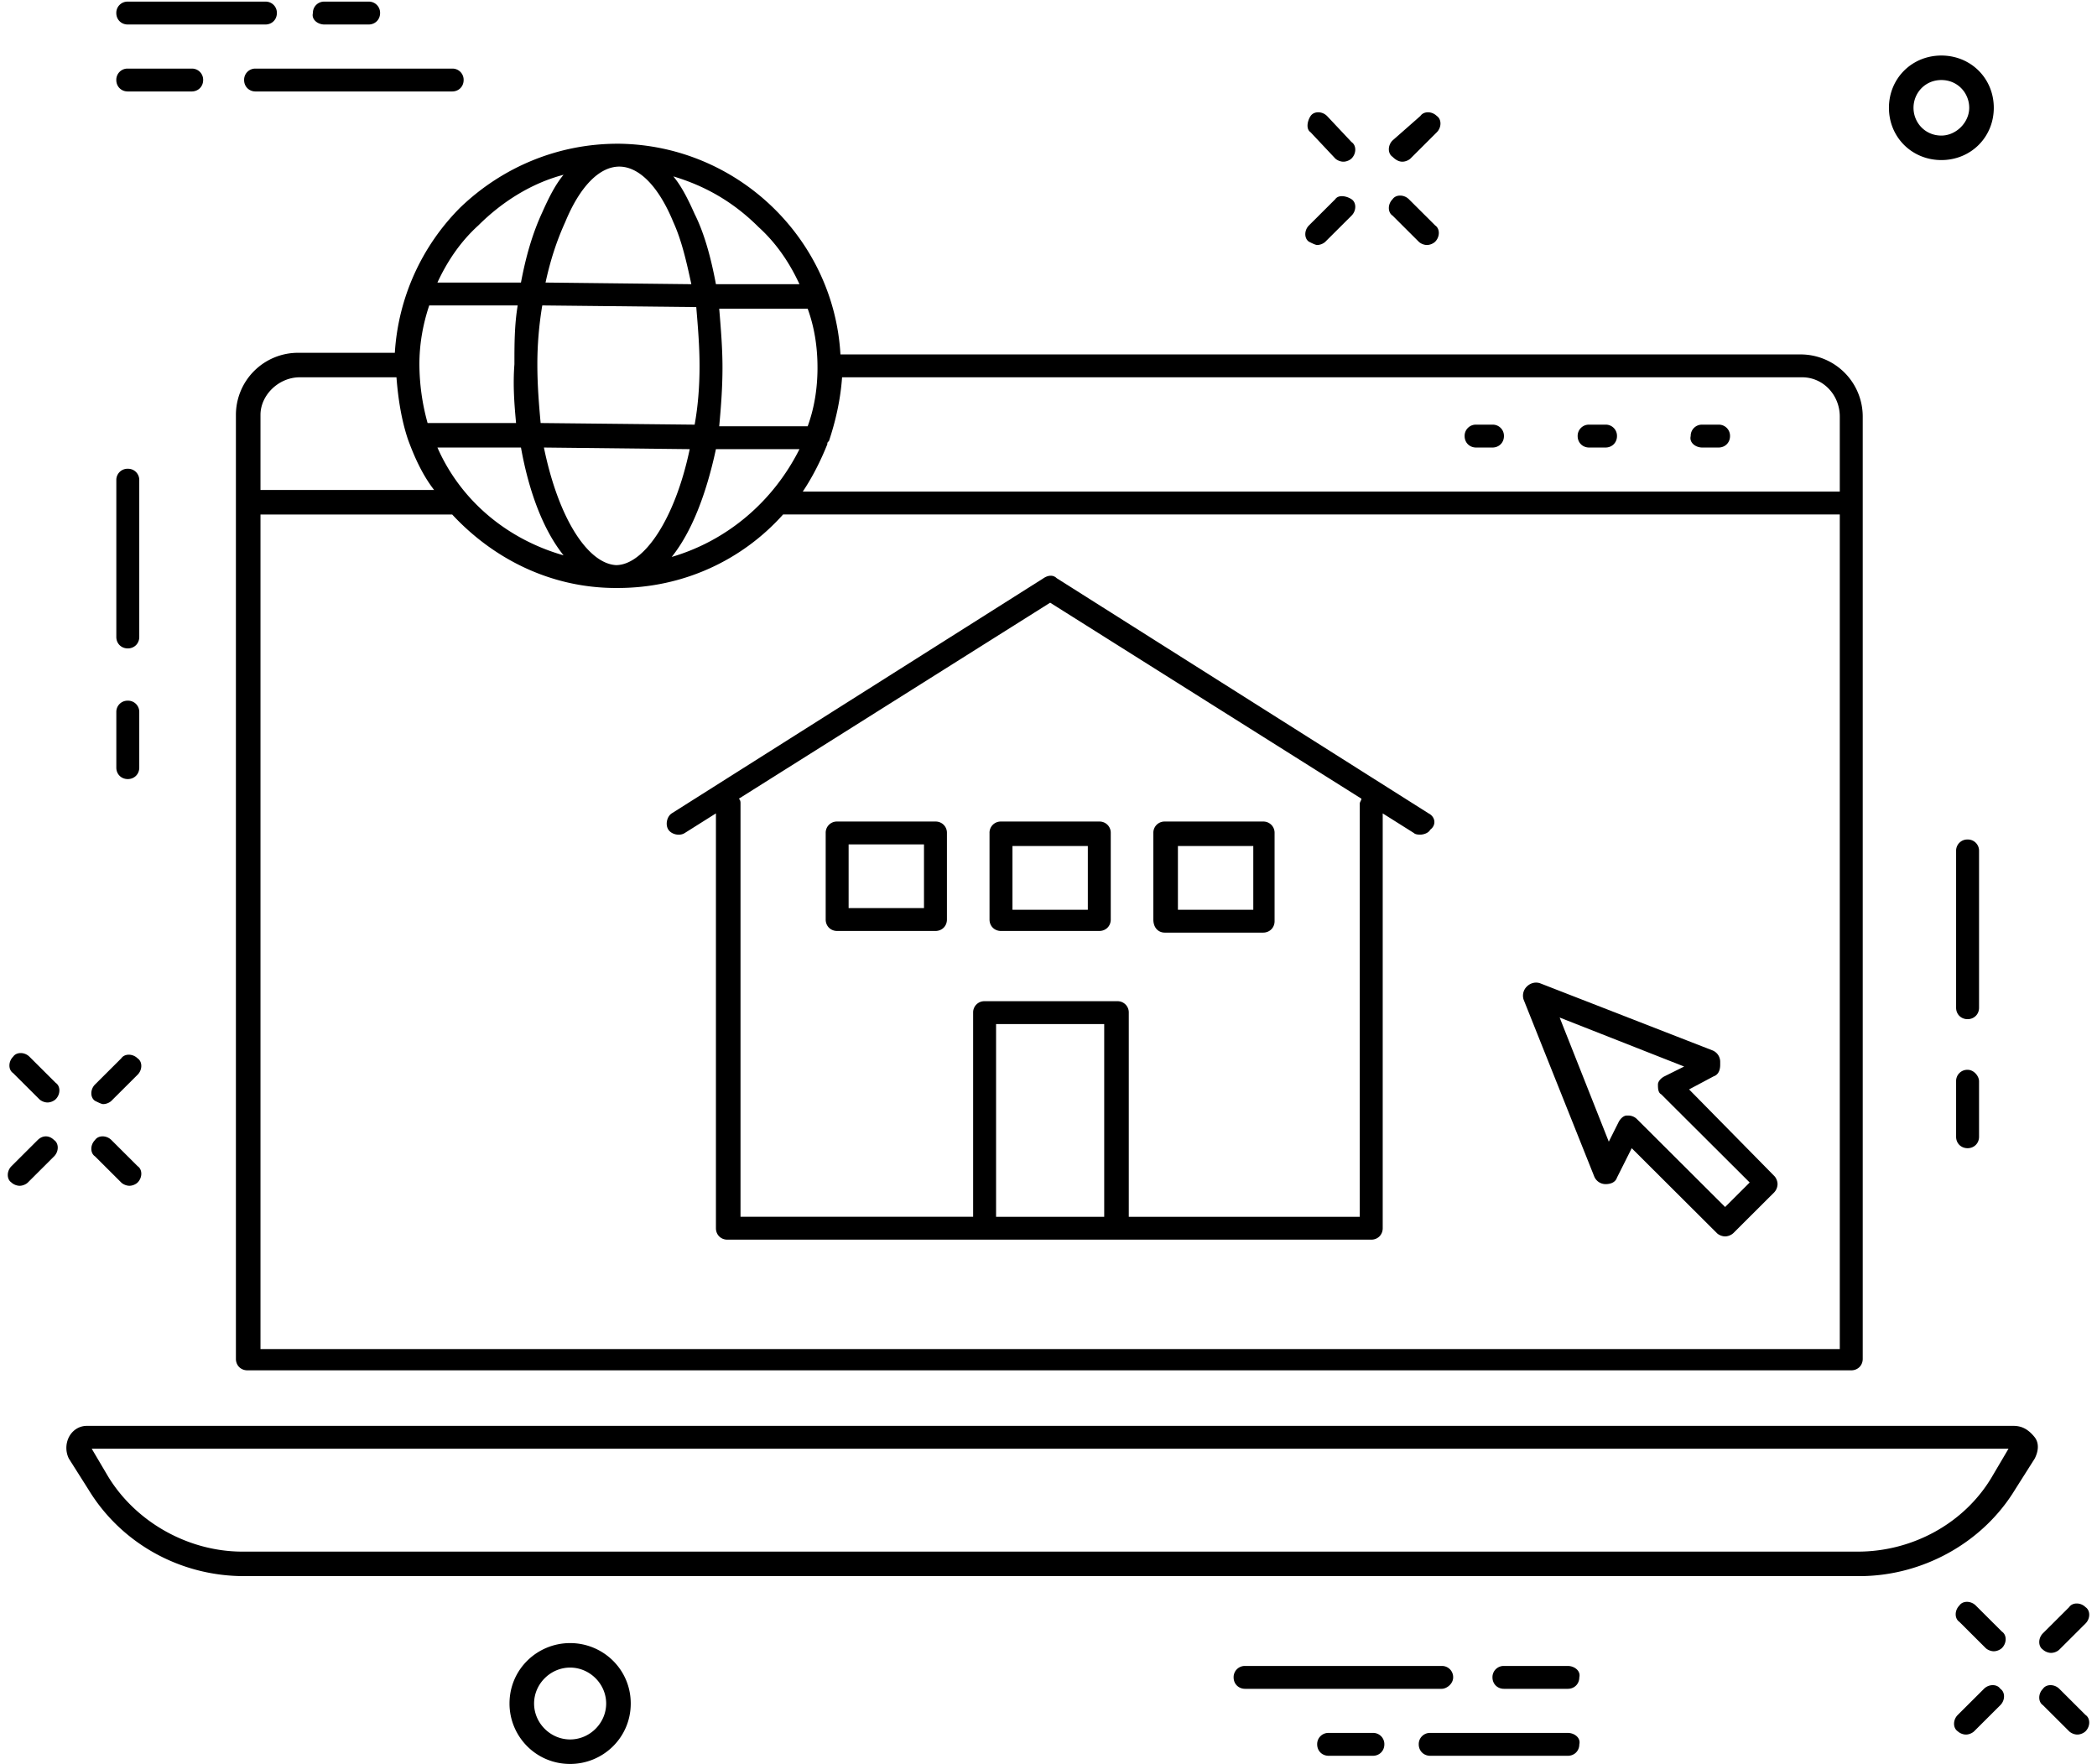
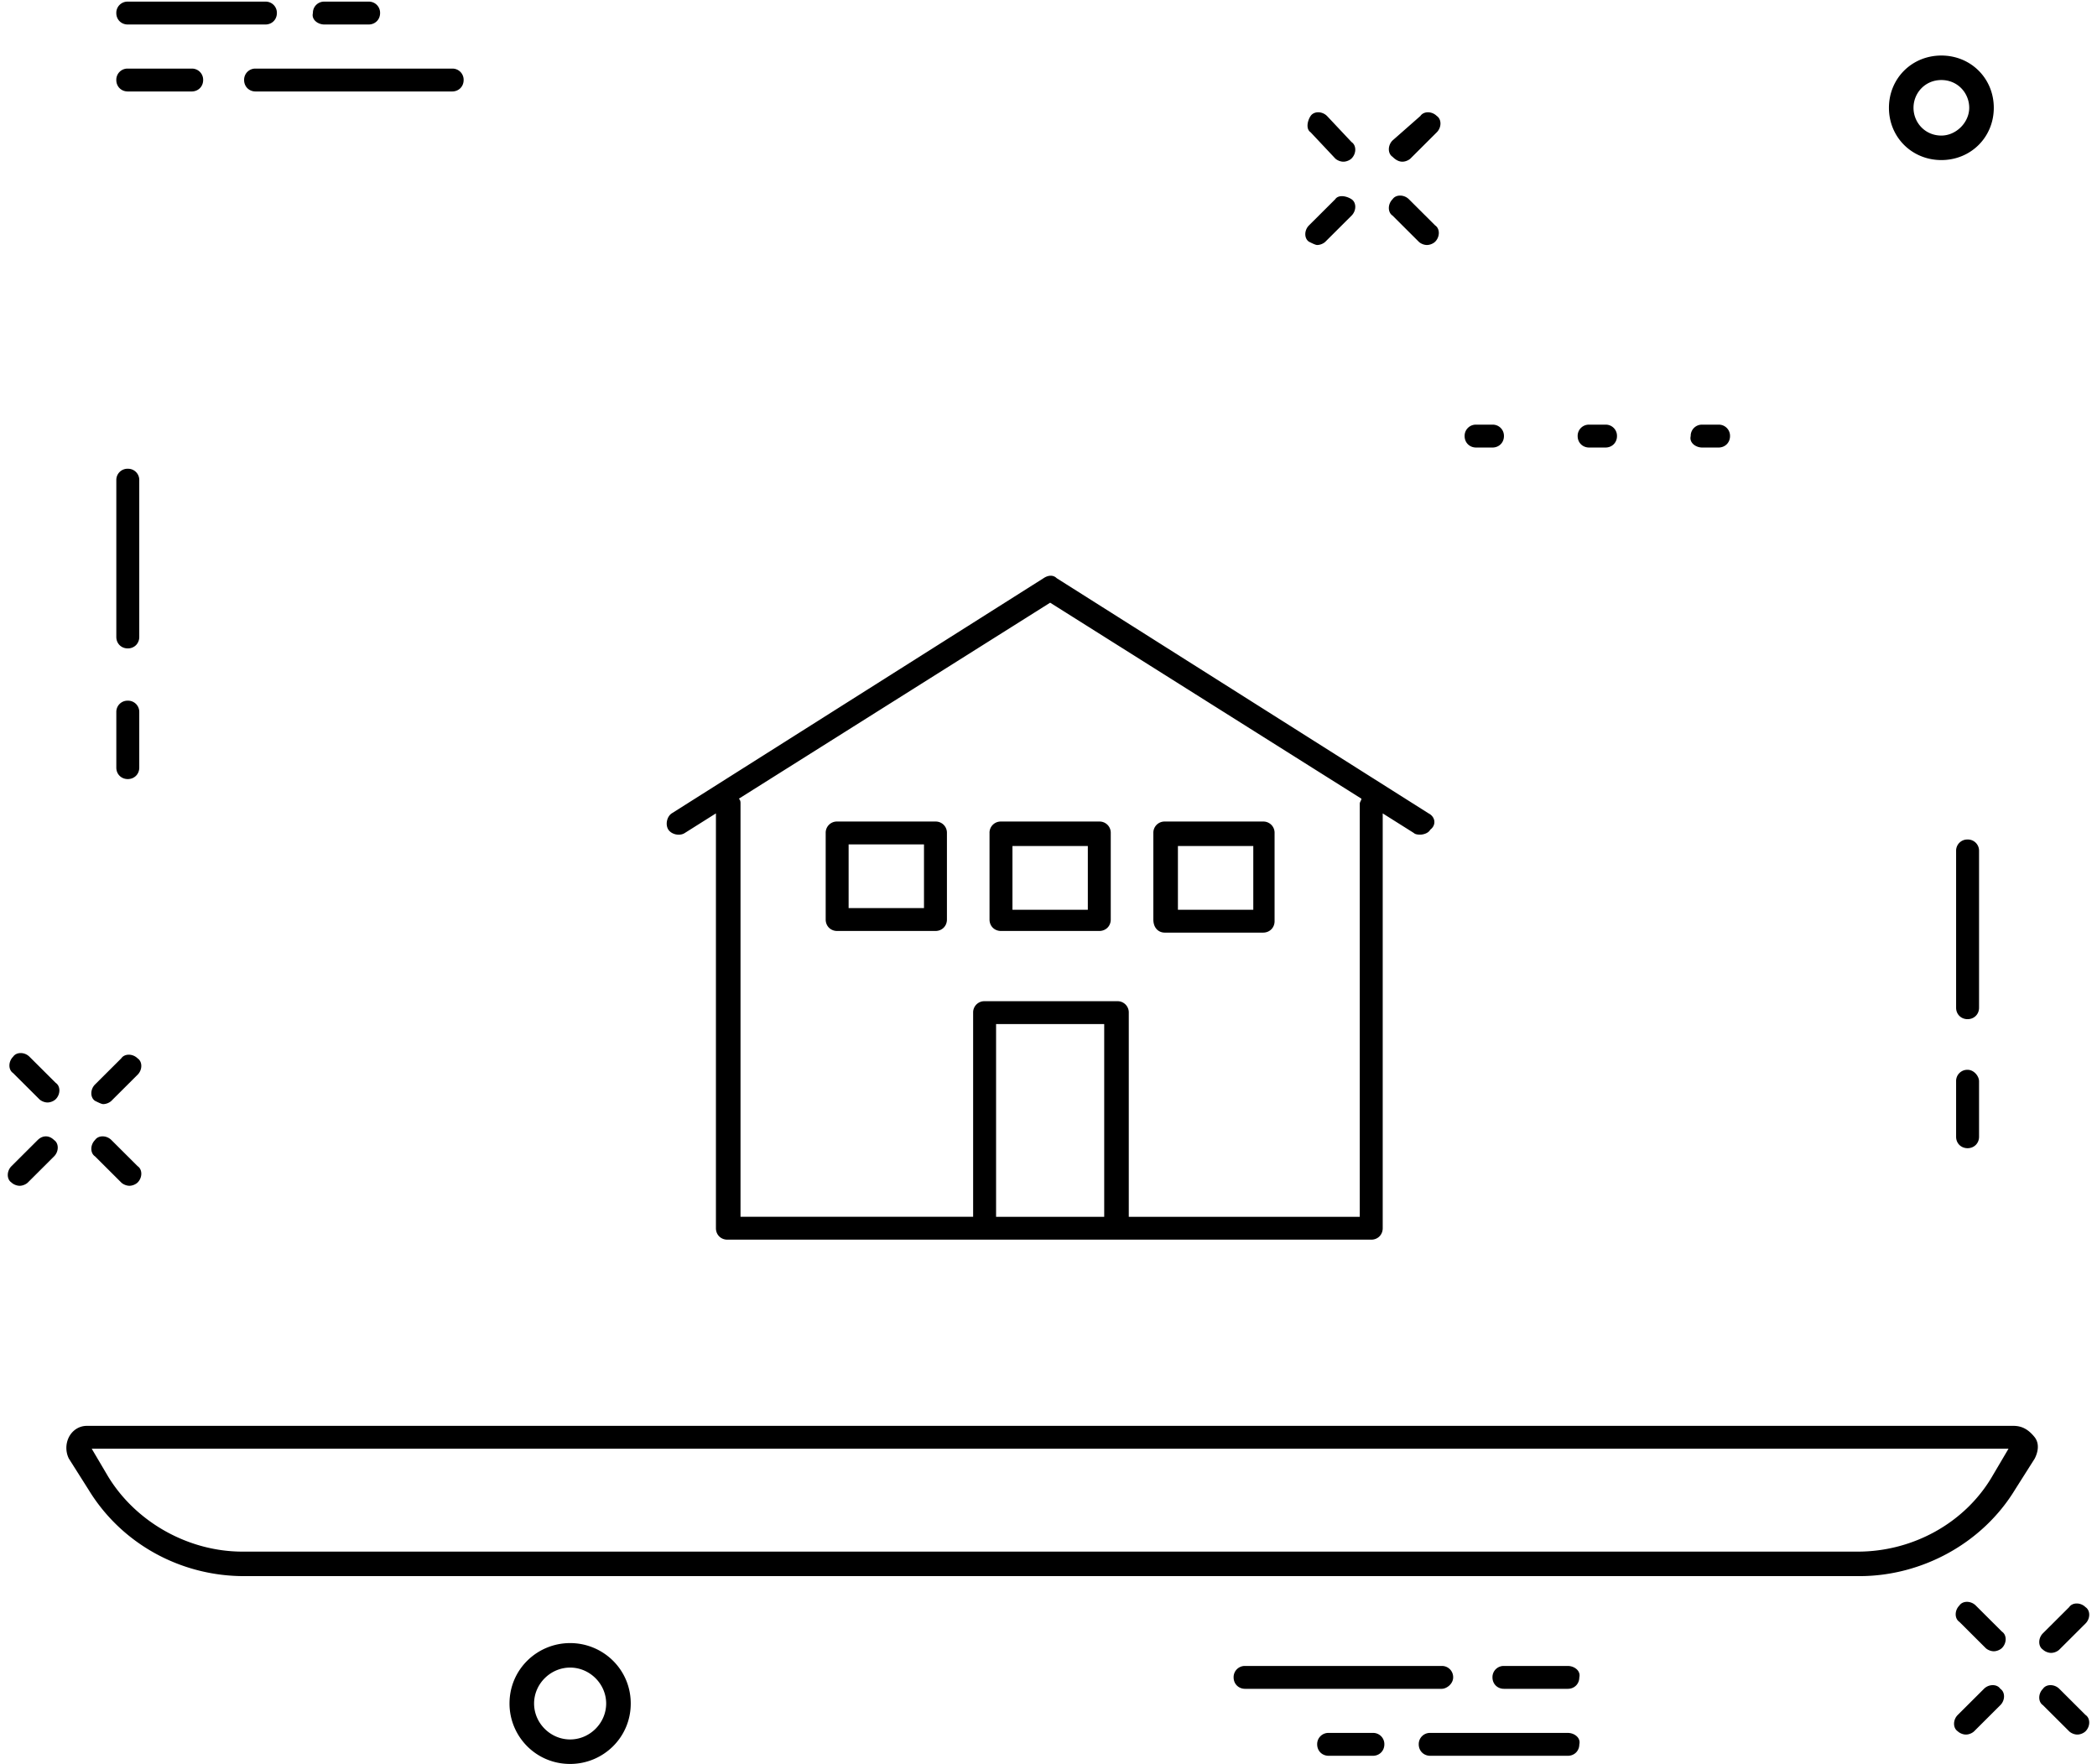
<svg xmlns="http://www.w3.org/2000/svg" width="170" height="143" viewBox="0 0 170 143">
  <g fill="none" fill-rule="evenodd">
    <path fill="#FFF" d="M-1254-189H668v661h-1922z" />
    <g fill="#000" fill-rule="nonzero">
-       <path d="M136.93 88.316l1.992-1.06c.398-.132.531-.53.531-.926v-.265a.996.996 0 0 0-.664-.927l-13.945-5.429c-.399-.132-.797 0-1.063.265a1.028 1.028 0 0 0-.265 1.06l5.71 14.3a.999.999 0 0 0 .93.661c.399 0 .797-.132.93-.53l1.195-2.383 6.906 6.886c.133.132.399.264.665.264.265 0 .53-.132.664-.264l3.32-3.31a1.01 1.01 0 0 0 .266-.663c0-.264-.133-.53-.266-.662l-6.906-7.017zm2.922 9.533l-7.172-7.15a1.016 1.016 0 0 0-.664-.265h-.133c-.266 0-.531.265-.664.53l-.797 1.589-3.984-10.063 10.093 3.972-1.594.794c-.265.133-.53.398-.53.663 0 .264 0 .662.265.794l7.172 7.15-1.992 1.986z" />
-       <path d="M32.008 28.6h-7.836a5.037 5.037 0 0 0-5.047 5.031v76.532c0 .53.398.927.93.927h130.023c.531 0 .93-.397.93-.927v-76.4a5.037 5.037 0 0 0-5.047-5.03H68.133c-.531-9.402-8.367-16.949-17.93-17.081h-.133c-4.78 0-9.297 1.854-12.75 5.164A18.253 18.253 0 0 0 32.008 28.6zm18.195-15.094c1.594 0 3.188 1.588 4.383 4.501.664 1.457 1.062 3.178 1.46 5.032l-11.82-.133c.399-1.853.93-3.442 1.594-4.899 1.196-2.913 2.79-4.501 4.383-4.501zm6.242 11.387c.133 1.588.266 3.177.266 4.766 0 1.722-.133 3.31-.398 4.767l-12.485-.132c-.133-1.457-.266-3.046-.266-4.767 0-1.589.133-3.178.399-4.767l12.484.133zM54.453 45.15c1.594-1.986 2.79-5.032 3.586-8.739h6.773c-2.124 4.237-5.843 7.415-10.359 8.739zM35.461 36.28h6.773c.664 3.707 1.86 6.752 3.453 8.739-4.648-1.325-8.367-4.502-10.226-8.74zm8.633 0l11.82.132c-1.195 5.694-3.719 9.401-5.977 9.401-2.257-.132-4.648-3.707-5.843-9.533zm22.18-6.488c0 1.721-.266 3.31-.797 4.766h-7.172c.133-1.456.265-3.045.265-4.766 0-1.59-.133-3.178-.265-4.767h7.172c.53 1.456.796 3.045.796 4.767zm-24.438 4.502h-7.172A17.969 17.969 0 0 1 34 29.527c0-1.589.266-3.178.797-4.767h7.172c-.266 1.59-.266 3.178-.266 4.767-.133 1.721 0 3.31.133 4.767zm-17.531-3.708h7.836c.132 1.721.398 3.443.93 5.032.53 1.456 1.195 2.913 2.124 4.104H21.117v-6.09c0-1.59 1.461-3.046 3.188-3.046zm-3.188 78.783v-67.66h15.54c3.32 3.574 7.968 5.958 13.28 5.958h.133c5.313 0 10.094-2.251 13.414-5.959h85.664v67.66H21.118zm128.031-75.605v6.09h-84.07c.797-1.191 1.461-2.515 1.992-3.84 0-.132 0-.132.133-.264.531-1.589.93-3.31 1.063-5.164h77.828c1.726 0 3.054 1.457 3.054 3.178zM64.813 23.039h-6.774c-.398-2.119-.93-4.105-1.727-5.694-.53-1.191-1.062-2.25-1.726-3.045 2.656.794 4.914 2.119 6.906 4.105 1.461 1.324 2.524 2.913 3.32 4.634zm-19.126-8.871c-.664.794-1.195 1.853-1.726 3.045-.797 1.721-1.328 3.575-1.727 5.693h-6.773c.797-1.72 1.86-3.31 3.32-4.634 1.992-1.986 4.383-3.442 6.907-4.104z" />
      <path d="M128.828 36.28h1.328c.531 0 .93-.398.93-.927a.906.906 0 0 0-.93-.927h-1.328a.906.906 0 0 0-.93.927c0 .53.399.927.93.927zM137.992 36.28h1.328c.532 0 .93-.398.93-.927a.906.906 0 0 0-.93-.927h-1.328a.906.906 0 0 0-.93.927c-.132.53.399.927.93.927zM119.664 36.28h1.328c.531 0 .93-.398.93-.927a.906.906 0 0 0-.93-.927h-1.328a.906.906 0 0 0-.93.927c0 .53.399.927.93.927zM163.227 115.592H7.039c-.664 0-1.195.397-1.46.927a1.959 1.959 0 0 0 0 1.72l1.593 2.517c2.656 4.369 7.437 7.017 12.617 7.017h130.953c5.047 0 9.961-2.648 12.617-7.017l1.594-2.516c.266-.53.399-1.192 0-1.721-.531-.663-1.062-.927-1.726-.927zm-1.727 4.104c-2.258 3.84-6.508 6.091-10.89 6.091H19.655c-4.383 0-8.633-2.383-10.89-6.09l-1.329-2.252h155.391l-1.328 2.251zM10.36 52.566c.53 0 .93-.397.93-.927V38.928a.906.906 0 0 0-.93-.927.906.906 0 0 0-.93.927v12.71c0 .53.398.928.93.928zM10.36 63.158c.53 0 .93-.397.93-.927V57.73a.906.906 0 0 0-.93-.927.906.906 0 0 0-.93.927v4.501c0 .53.398.927.93.927zM160.438 68.984a.906.906 0 0 0-.93-.927.906.906 0 0 0-.93.927v12.711c0 .53.399.927.93.927s.93-.397.93-.927v-12.71zM159.508 86.727a.906.906 0 0 0-.93.927v4.502c0 .53.399.926.93.926s.93-.397.93-.926v-4.502c0-.398-.399-.927-.93-.927zM46.219 133.202c-2.657 0-4.914 2.118-4.914 4.899 0 2.648 2.125 4.899 4.914 4.899 2.656 0 4.914-2.119 4.914-4.9 0-2.78-2.258-4.898-4.914-4.898zm0 7.812c-1.594 0-2.922-1.324-2.922-2.913 0-1.589 1.328-2.913 2.922-2.913 1.593 0 2.922 1.324 2.922 2.913 0 1.589-1.328 2.913-2.922 2.913zM157.383 12.976c2.39 0 4.25-1.854 4.25-4.237s-1.86-4.237-4.25-4.237c-2.39 0-4.25 1.854-4.25 4.237s1.86 4.237 4.25 4.237zm0-6.488c1.328 0 2.258 1.06 2.258 2.25 0 1.193-1.063 2.252-2.258 2.252-1.328 0-2.258-1.06-2.258-2.251 0-1.192.93-2.251 2.258-2.251zM19.79 6.488c0 .53.398.927.929.927h15.937c.532 0 .93-.397.93-.927a.906.906 0 0 0-.93-.927H20.72a.906.906 0 0 0-.93.927zM10.36 7.415h5.18c.53 0 .929-.397.929-.927a.906.906 0 0 0-.93-.927h-5.18a.906.906 0 0 0-.93.927c0 .53.4.927.93.927zM10.36 1.986h11.156c.53 0 .93-.397.93-.927a.906.906 0 0 0-.93-.927H10.359a.906.906 0 0 0-.93.927c0 .53.4.927.93.927zM26.297 1.986h3.586c.531 0 .93-.397.93-.927a.906.906 0 0 0-.93-.927h-3.586a.906.906 0 0 0-.93.927c-.133.53.399.927.93.927zM117.805 135.982a.906.906 0 0 0-.93-.926h-15.938a.906.906 0 0 0-.93.926c0 .53.4.927.93.927h15.938c.398 0 .93-.397.93-.927zM127.102 135.056h-5.18a.906.906 0 0 0-.93.926c0 .53.399.927.93.927h5.18c.53 0 .93-.397.93-.927.132-.53-.4-.926-.93-.926zM127.102 140.484h-11.157a.906.906 0 0 0-.93.927c0 .53.4.927.93.927h11.157c.53 0 .93-.397.93-.927.132-.53-.4-.927-.93-.927zM111.297 140.484h-3.586a.906.906 0 0 0-.93.927c0 .53.399.927.93.927h3.586c.531 0 .93-.397.93-.927a.906.906 0 0 0-.93-.927zM108.242 12.844c.133.132.399.264.664.264.266 0 .531-.132.664-.264.399-.398.399-1.06 0-1.325l-1.992-2.118c-.398-.397-1.062-.397-1.328 0s-.398 1.06 0 1.324l1.992 2.119zM115.016 19.596c.132.133.398.265.664.265.265 0 .53-.132.664-.265.398-.397.398-1.059 0-1.324l-2.125-2.118c-.399-.398-1.063-.398-1.328 0-.399.397-.399 1.059 0 1.324l2.125 2.118zM106.781 19.861c.266 0 .531-.132.664-.265l2.125-2.118c.399-.397.399-1.06 0-1.324-.398-.265-1.062-.398-1.328 0l-2.125 2.118c-.398.397-.398 1.06 0 1.324.266.133.531.265.664.265zM113.688 13.108c.265 0 .53-.132.664-.264l2.125-2.119c.398-.397.398-1.06 0-1.324-.399-.397-1.063-.397-1.329 0l-2.257 1.986c-.399.397-.399 1.06 0 1.324.265.265.53.397.796.397zM160.172 130.156c-.399-.397-1.063-.397-1.328 0-.399.398-.399 1.06 0 1.325l2.125 2.118c.133.132.398.265.664.265.265 0 .531-.133.664-.265.398-.397.398-1.06 0-1.324l-2.125-2.119zM166.945 136.91c-.398-.398-1.062-.398-1.328 0-.398.396-.398 1.059 0 1.323l2.125 2.119c.133.132.399.265.664.265.266 0 .531-.133.664-.265.399-.397.399-1.06 0-1.324l-2.125-2.119zM160.836 136.91l-2.125 2.118c-.399.397-.399 1.059 0 1.324.133.132.398.265.664.265s.531-.133.664-.265l2.125-2.119c.399-.397.399-1.059 0-1.324-.266-.397-.93-.397-1.328 0zM166.281 133.996c.266 0 .531-.132.664-.265l2.125-2.118c.399-.397.399-1.06 0-1.324-.398-.397-1.062-.397-1.328 0l-2.125 2.118c-.398.398-.398 1.06 0 1.324.133.133.399.265.664.265zM2.39 85.668c-.398-.398-1.062-.398-1.328 0-.398.397-.398 1.059 0 1.324l2.125 2.118c.133.133.399.265.665.265.265 0 .53-.132.664-.265.398-.397.398-1.06 0-1.324L2.39 85.668zM9.828 95.863c.133.132.399.265.664.265.266 0 .531-.133.664-.265.399-.397.399-1.06 0-1.324L9.031 92.42c-.398-.397-1.062-.397-1.328 0-.398.398-.398 1.06 0 1.324l2.125 2.119zM3.055 92.42L.93 94.54c-.399.397-.399 1.06 0 1.324.132.132.398.265.664.265.265 0 .531-.133.664-.265l2.125-2.119c.398-.397.398-1.059 0-1.324-.399-.397-.93-.397-1.328 0zM8.367 89.507c.266 0 .531-.132.664-.264l2.125-2.119c.399-.397.399-1.06 0-1.324-.398-.397-1.062-.397-1.328 0l-2.125 2.119c-.398.397-.398 1.059 0 1.324.266.132.531.264.664.264zM115.813 65.939L85.663 46.872c-.266-.265-.664-.265-1.062 0L54.453 65.94c-.398.265-.531.927-.266 1.324.266.397.93.53 1.329.265l2.523-1.59V99.57c0 .53.398.927.93.927h52.196c.53 0 .929-.397.929-.927V65.94l2.523 1.589c.133.132.399.132.531.132.266 0 .665-.132.797-.397.532-.397.399-1.06-.132-1.324zM80.75 98.644V83.019h8.766v15.625H80.75zm29.484-33.5v33.5H91.508V82.093a.906.906 0 0 0-.93-.927H79.82a.906.906 0 0 0-.93.927v16.55H60.032V65.145c0-.132 0-.264-.133-.397l25.235-15.889 25.234 15.89c0 .132-.133.264-.133.396z" />
      <path d="M75.836 66.6h-7.969a.906.906 0 0 0-.93.928v7.017c0 .53.399.927.93.927h7.969c.531 0 .93-.397.93-.927v-7.017a.906.906 0 0 0-.93-.927zm-.93 7.019h-6.11v-5.164h6.11v5.164zM80.219 67.528v7.017c0 .53.398.927.93.927h7.968c.531 0 .93-.397.93-.927v-7.017a.906.906 0 0 0-.93-.927h-7.969a.906.906 0 0 0-.93.927zm1.86 1.059h6.109v5.164h-6.11v-5.164zM94.43 75.605h7.968c.532 0 .93-.398.93-.927v-7.15a.906.906 0 0 0-.93-.927H94.43a.906.906 0 0 0-.93.927v7.017c0 .662.398 1.06.93 1.06zm1.062-7.018h6.11v5.164h-6.11v-5.164z" />
    </g>
  </g>
</svg>